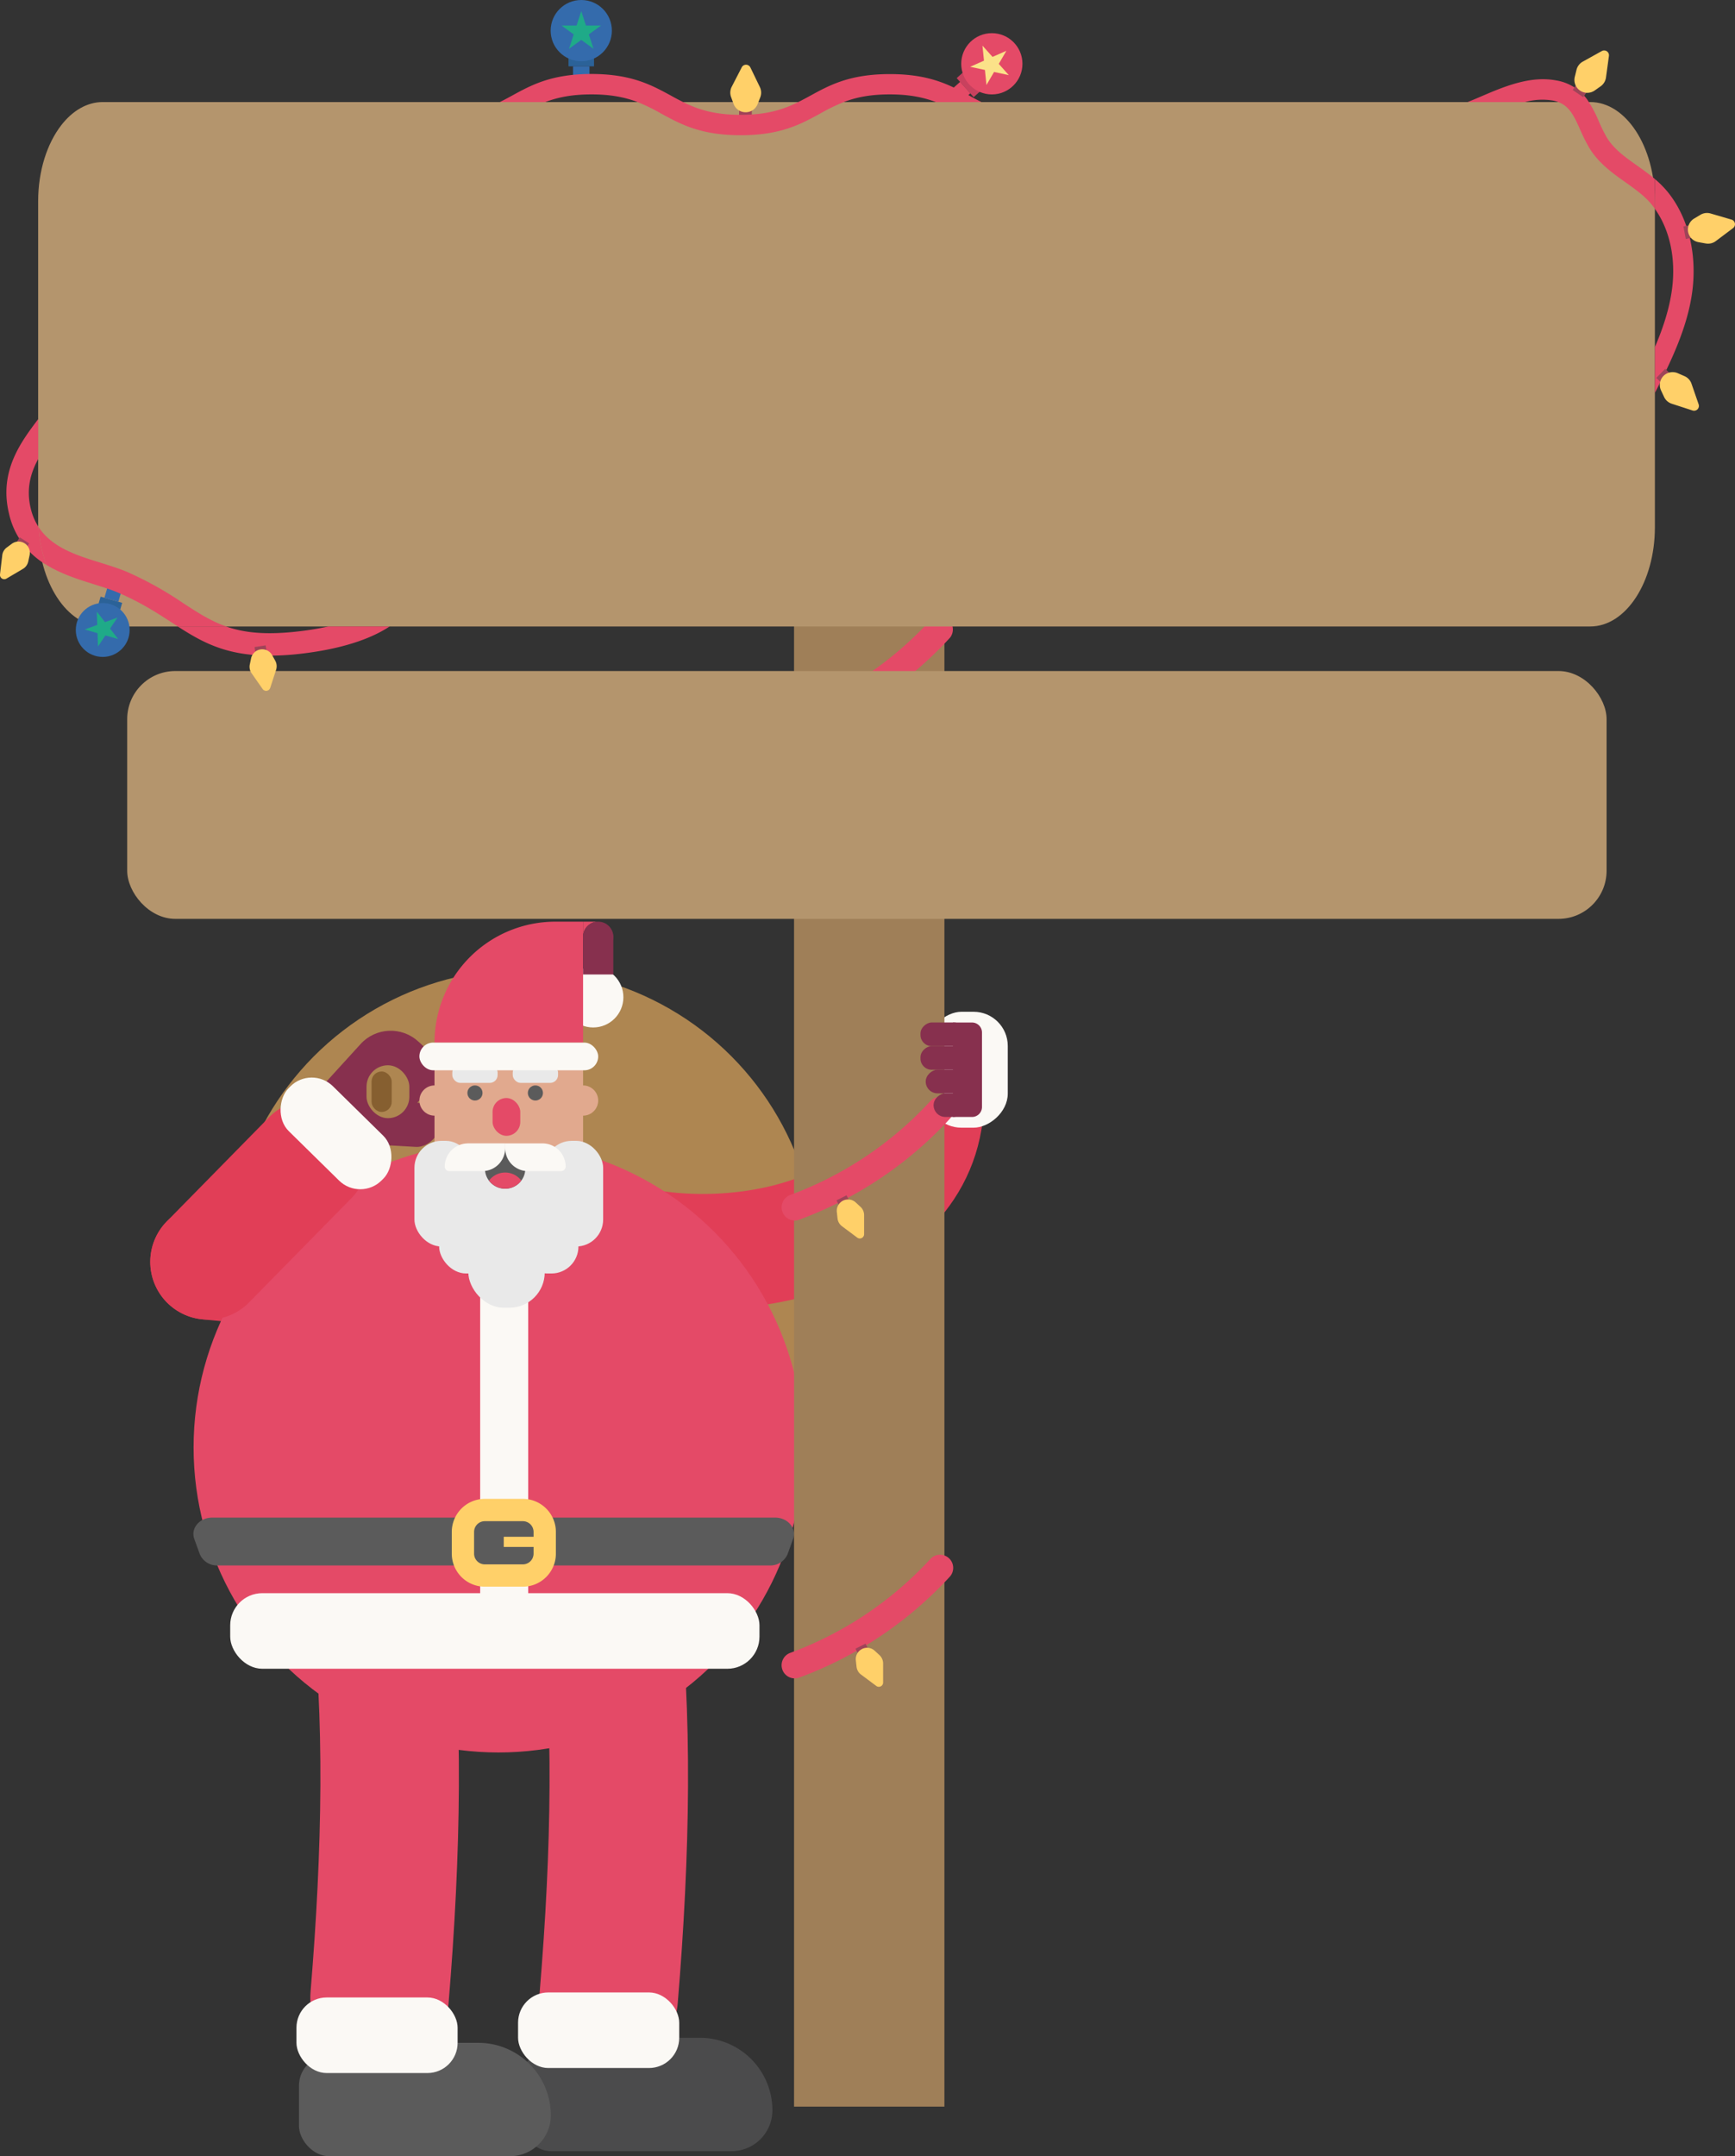
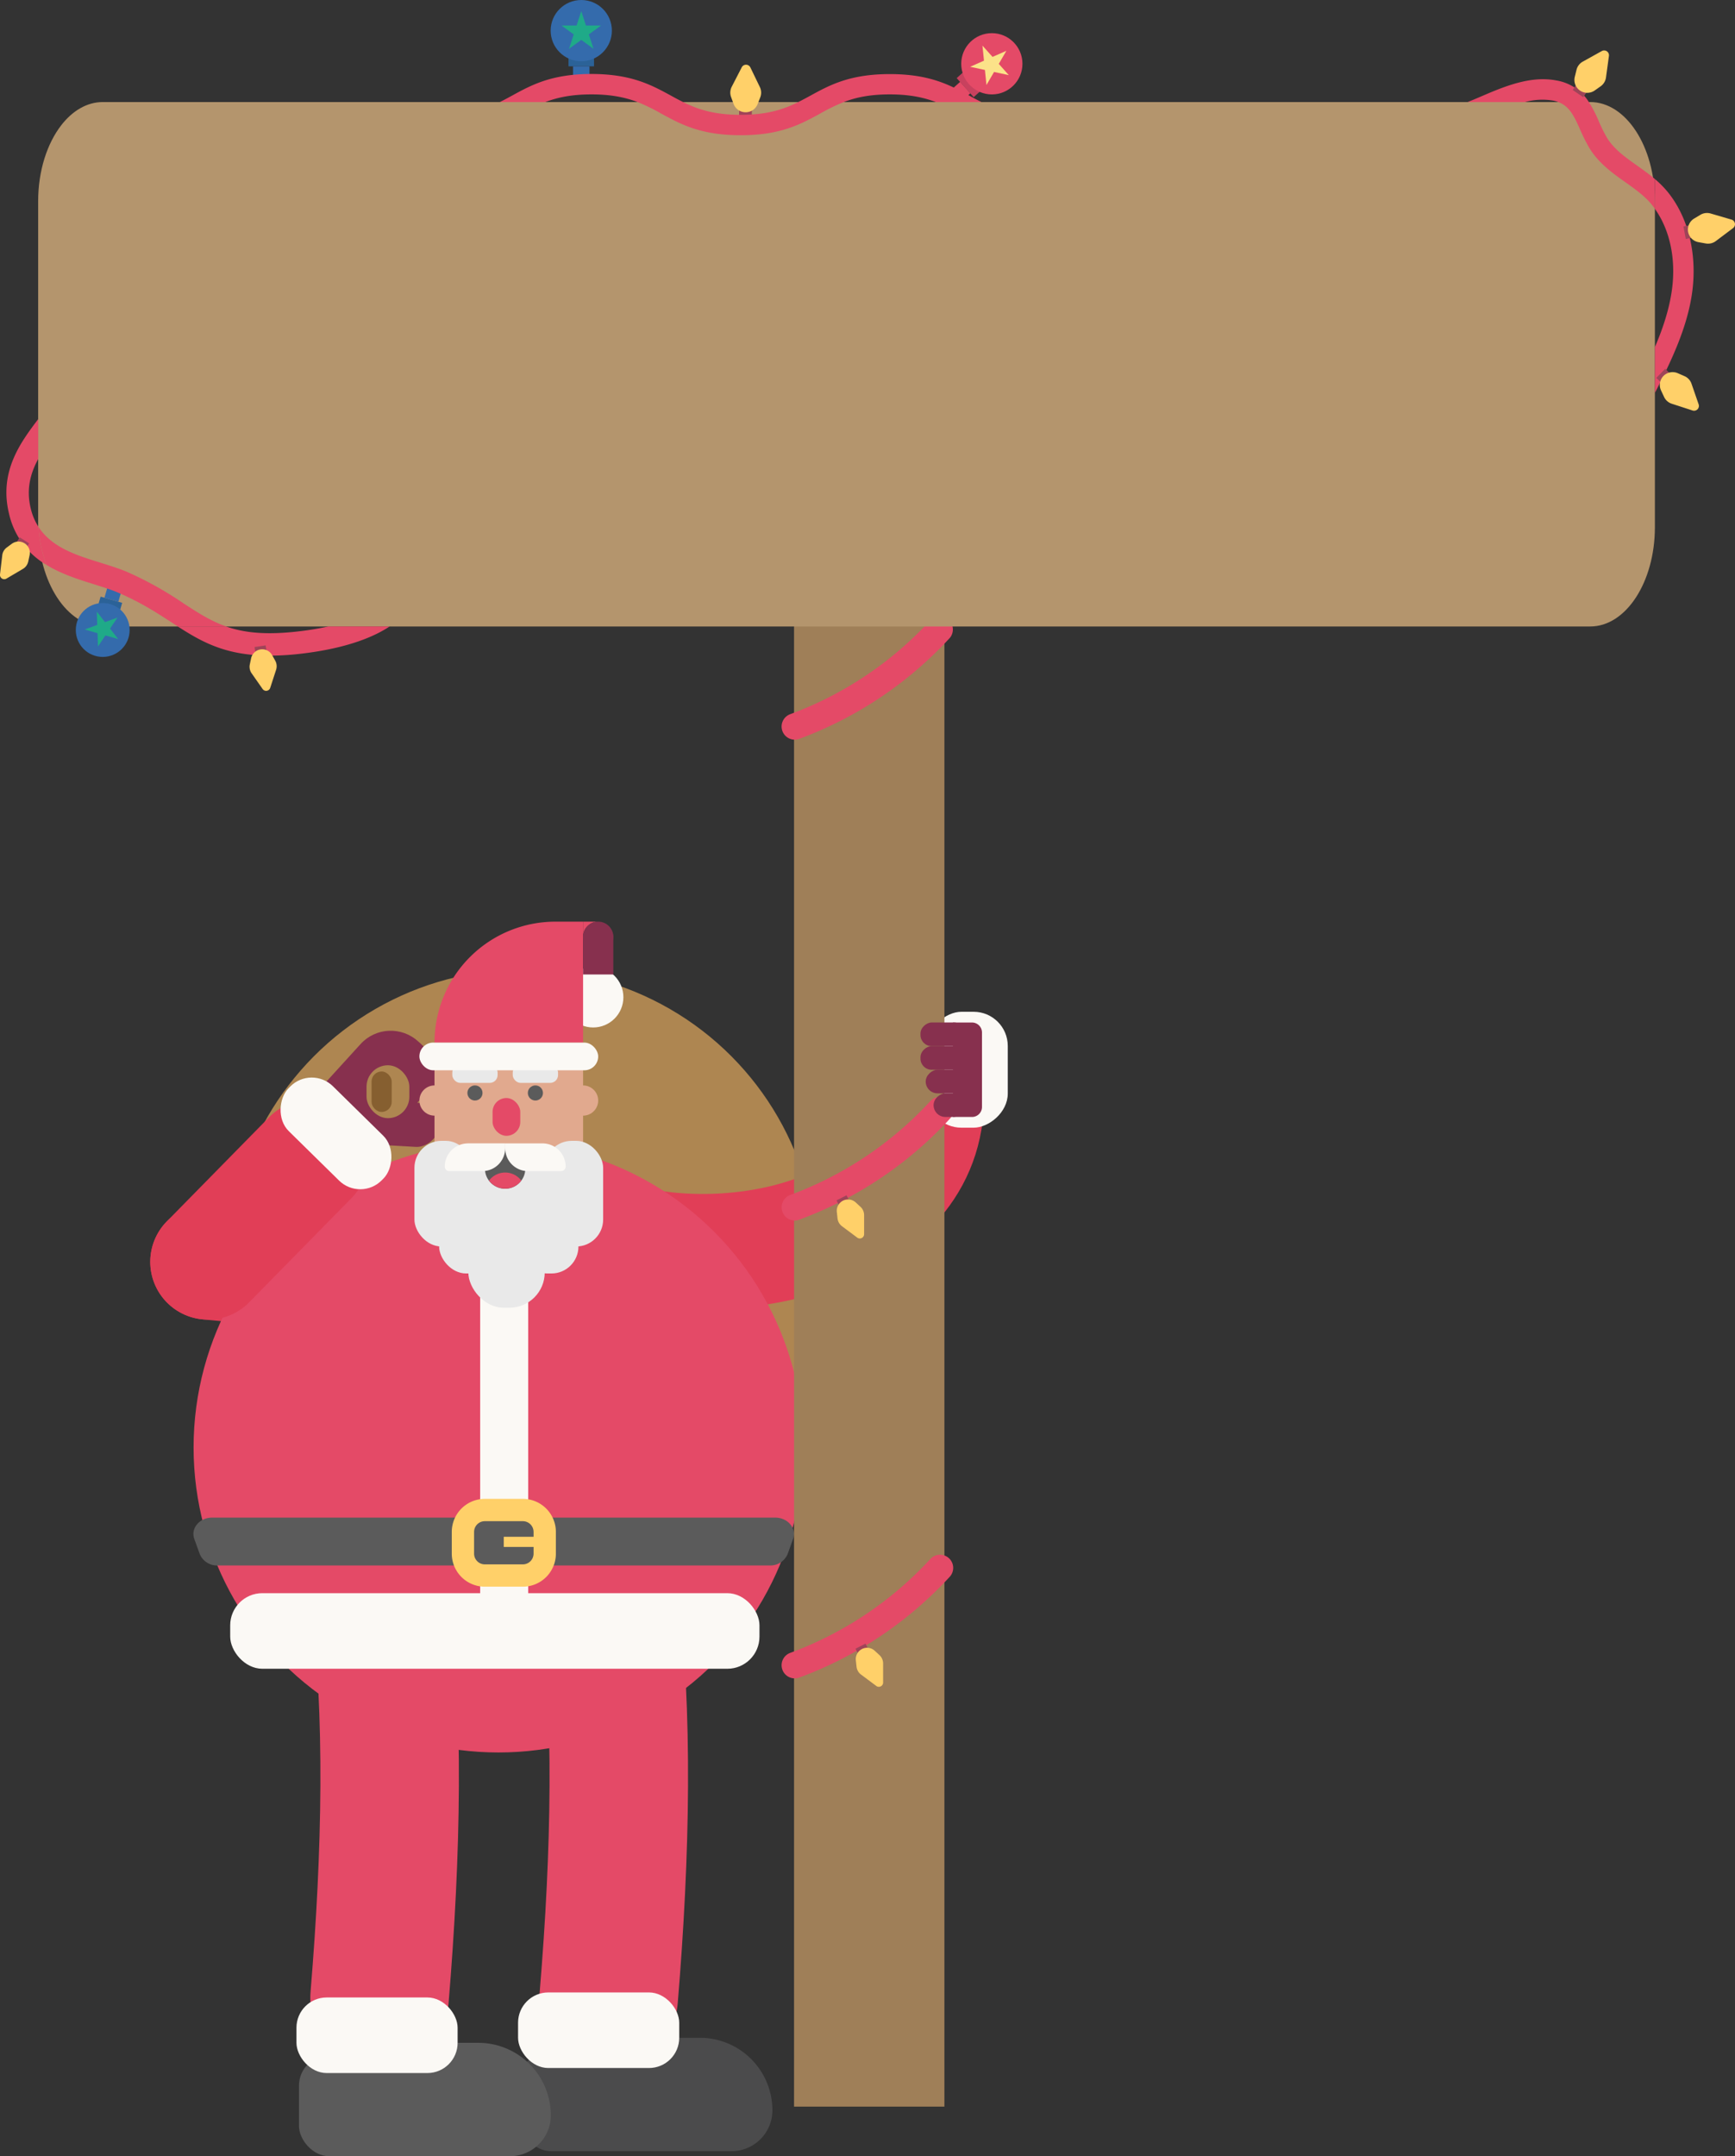
<svg xmlns="http://www.w3.org/2000/svg" viewBox="0 0 773.11 960.3">
  <rect x="0" y="0" width="773.11" height="960.3" fill="#333333" stroke="none" />
  <defs>
    <style>.cls-1{fill:#ae8651;}.cls-2{fill:#87304e;}.cls-11,.cls-12,.cls-19,.cls-22,.cls-26,.cls-3,.cls-4{fill:none;}.cls-15,.cls-22,.cls-3{stroke:#e44a67;}.cls-3,.cls-4{stroke-linecap:round;stroke-linejoin:round;}.cls-3{stroke-width:61.71px;}.cls-4{stroke:#e13e57;stroke-width:51.43px;}.cls-15,.cls-5{fill:#e44a67;}.cls-6{fill:#fbf9f5;}.cls-7{fill:#e1a98e;}.cls-8{fill:#e9e9e9;}.cls-9{fill:#5b5b5b;}.cls-10{fill:#4b4b4c;}.cls-11,.cls-12{stroke:#ffd069;}.cls-11,.cls-12,.cls-15,.cls-19,.cls-22,.cls-26{stroke-miterlimit:10;}.cls-11{stroke-width:9.94px;}.cls-12{stroke-width:4.52px;}.cls-13{fill:#865f30;}.cls-14{fill:#9f7f58;}.cls-15{stroke-width:6px;}.cls-16{fill:#b4956d;}.cls-17{fill:#2b6298;}.cls-18{fill:#346bac;}.cls-19,.cls-26{stroke:#346bac;}.cls-19{stroke-width:7.34px;}.cls-20{fill:#1faa88;}.cls-21{fill:#c8415e;}.cls-22{stroke-width:6.82px;}.cls-23{fill:#fbe289;}.cls-24{fill:#9f4458;}.cls-25{fill:#ffd069;}.cls-26{stroke-width:6.45px;}</style>
  </defs>
  <title>Asset 1</title>
  <g id="Layer_2" data-name="Layer 2">
    <g id="Layer_7" data-name="Layer 7">
      <circle class="cls-1" cx="232.89" cy="563.07" r="131.28" />
      <rect class="cls-2" x="146.76" y="455.5" width="36.29" height="63.51" rx="18.15" transform="translate(371.21 16.03) rotate(42.34)" />
      <rect class="cls-2" x="168.68" y="471.6" width="45.37" height="18.15" rx="9.07" transform="translate(373.68 -3.5) rotate(42.34)" />
      <rect class="cls-2" x="168.54" y="483.16" width="19.66" height="34.78" rx="9.83" transform="translate(688.35 351.28) rotate(93.3)" />
      <path class="cls-3" d="M169.13,709c6.58,54.51,5.39,115.77,0,180.65" />
      <path class="cls-4" d="M412.62,493.5c-4.45,58.25-90.11,73.82-139.34,58.35" />
      <path class="cls-3" d="M271.24,709c6.58,54.51,5.39,115.77,0,180.65" />
      <line class="cls-4" x1="92.67" y1="561.99" x2="149.85" y2="567.56" />
      <circle class="cls-5" cx="222.13" cy="644.62" r="135.87" />
      <rect class="cls-6" x="213.96" y="571.88" width="21.41" height="160.6" />
      <circle class="cls-6" cx="264.31" cy="444.13" r="13.47" />
      <path class="cls-7" d="M200.82,468.82h51.8a7.2,7.2,0,0,1,7.2,7.2v53.39a13.47,13.47,0,0,1-13.47,13.47H207.08a13.47,13.47,0,0,1-13.47-13.47V476A7.2,7.2,0,0,1,200.82,468.82Z" />
      <rect class="cls-8" x="184.67" y="508.09" width="26.03" height="47.05" rx="12.01" />
      <rect class="cls-8" x="195.68" y="520.11" width="26.03" height="47.05" rx="12.01" />
      <rect class="cls-8" x="231.72" y="520.11" width="26.03" height="47.05" rx="12.01" />
      <rect class="cls-8" x="242.73" y="508.09" width="26.03" height="47.05" rx="12.01" />
      <rect class="cls-8" x="208.69" y="520.88" width="34.04" height="61.53" rx="15.71" />
      <rect class="cls-8" x="196.68" y="514.82" width="61.07" height="24.03" />
      <path class="cls-9" d="M234.08,520.43a9,9,0,1,1-9-9A8.95,8.95,0,0,1,234.08,520.43Z" />
      <path class="cls-5" d="M232.29,525.79a9,9,0,0,1-14.38,0,9,9,0,0,1,14.38,0Z" />
      <circle class="cls-7" cx="193.62" cy="490.14" r="6.73" />
      <circle class="cls-7" cx="259.82" cy="490.14" r="6.73" />
      <path class="cls-5" d="M247.48,410.47h12.34a0,0,0,0,1,0,0v53.86a0,0,0,0,1,0,0h-66.2a0,0,0,0,1,0,0v0A53.86,53.86,0,0,1,247.48,410.47Z" />
      <path class="cls-5" d="M266.55,410.47a6.74,6.74,0,0,0-6.73,6.73v-6.73Z" />
      <path class="cls-2" d="M273.29,417.2V434H259.82V417.2a6.74,6.74,0,0,1,13.47,0Z" />
      <circle class="cls-2" cx="266.55" cy="417.2" r="6.73" />
      <path class="cls-6" d="M208.5,509.21h16.6a0,0,0,0,1,0,0v2.2A10.15,10.15,0,0,1,215,521.56H200.18a2,2,0,0,1-2-2v0a10.33,10.33,0,0,1,10.33-10.33Z" />
      <path class="cls-6" d="M227.11,509.21h14.77A10.15,10.15,0,0,1,252,519.36v2.2a0,0,0,0,1,0,0h-16.6a10.33,10.33,0,0,1-10.33-10.33v0a2,2,0,0,1,2-2Z" transform="translate(477.12 1030.78) rotate(-180)" />
      <circle class="cls-9" cx="211.64" cy="486.77" r="3.37" />
      <circle class="cls-9" cx="238.57" cy="486.77" r="3.37" />
      <rect class="cls-5" x="219.49" y="489.02" width="12.34" height="16.83" rx="6.17" />
      <rect class="cls-8" x="201.54" y="474.2" width="20.2" height="8.08" rx="3.5" />
      <rect class="cls-8" x="228.47" y="474.2" width="20.2" height="8.08" rx="3.5" />
      <rect class="cls-6" x="186.88" y="464.33" width="79.67" height="12.34" rx="6.17" />
      <rect class="cls-10" x="231.97" y="913.17" width="50.49" height="44.88" rx="13.47" />
      <path class="cls-10" d="M294.57,907.56h17.31a32.3,32.3,0,0,1,32.3,32.3v0A18.19,18.19,0,0,1,326,958.05H262.27a0,0,0,0,1,0,0V939.86a32.3,32.3,0,0,1,32.3-32.3Z" />
      <rect class="cls-6" x="230.85" y="887.36" width="71.81" height="33.66" rx="13.47" />
      <rect class="cls-6" x="102.58" y="709.54" width="235.84" height="33.66" rx="14.31" />
      <rect class="cls-9" x="133.22" y="915.41" width="50.49" height="44.88" rx="13.47" />
      <path class="cls-9" d="M195.83,909.8h17.31a32.3,32.3,0,0,1,32.3,32.3v0a18.19,18.19,0,0,1-18.19,18.19H163.52a0,0,0,0,1,0,0V942.11A32.3,32.3,0,0,1,195.83,909.8Z" />
      <rect class="cls-6" x="132.1" y="889.6" width="71.81" height="33.66" rx="13.47" />
      <path class="cls-9" d="M343,697.2H97a8.31,8.31,0,0,1-8-5.1l-2.43-6.73c-1.7-4.7,2.32-9.49,8-9.49H345.4c5.64,0,9.66,4.79,8,9.49l-2.43,6.73A8.32,8.32,0,0,1,343,697.2Z" />
      <path class="cls-11" d="M233,701.68H216a9.75,9.75,0,0,1-9.72-9.72v-9.73a9.76,9.76,0,0,1,9.72-9.72h17a9.76,9.76,0,0,1,9.73,9.72V692A9.75,9.75,0,0,1,233,701.68Z" />
      <line class="cls-12" x1="242.3" y1="686.69" x2="224.47" y2="686.69" />
      <rect class="cls-6" x="405.29" y="458.46" width="51.62" height="35.91" rx="15.22" transform="translate(907.52 45.32) rotate(90)" />
      <line class="cls-4" x1="138.27" y1="515.58" x2="92.67" y2="561.99" />
      <rect class="cls-6" x="120.51" y="490.73" width="58.35" height="28.05" rx="13.47" transform="translate(396.66 39.8) rotate(44.49)" />
      <rect class="cls-1" x="163.32" y="474.43" width="19.08" height="23.56" rx="9.54" />
      <rect class="cls-13" x="165.56" y="477.2" width="8.98" height="18.02" rx="4.49" />
    </g>
    <g id="Layer_5" data-name="Layer 5">
      <rect class="cls-14" x="353.83" y="156.26" width="67" height="781.95" />
      <path class="cls-15" d="M354.14,326.43a2.86,2.86,0,0,1-1-5.54,163.16,163.16,0,0,0,63.68-42.66A2.86,2.86,0,0,1,421,282.1a169,169,0,0,1-65.92,44.15A2.78,2.78,0,0,1,354.14,326.43Z" />
-       <rect class="cls-16" x="56.68" y="298.85" width="659.21" height="110.38" rx="21.43" />
      <path class="cls-16" d="M737.41,89.63V234.82c0,24.4-12.89,44.19-28.8,44.19H45.78C29.87,279,17,259.22,17,234.82V89.63c0-13.56,4-25.71,10.26-33.81,5-6.47,11.48-10.37,18.55-10.37H708.61C724.52,45.45,737.41,65.23,737.41,89.63Z" />
      <rect class="cls-17" x="253.33" y="23.86" width="11.36" height="5.68" />
      <circle class="cls-18" cx="259.01" cy="13.64" r="13.64" />
      <line class="cls-19" x1="259.01" y1="29.55" x2="259.01" y2="35.23" />
      <polygon class="cls-20" points="259.01 4.96 261.09 11.36 267.83 11.36 262.38 15.32 264.46 21.73 259.01 17.77 253.56 21.73 255.64 15.32 250.19 11.36 256.93 11.36 259.01 4.96" />
      <rect class="cls-21" x="426.54" y="34.27" width="11.36" height="5.68" transform="translate(171.95 -309.95) rotate(48.23)" />
      <circle class="cls-5" cx="441.96" cy="28.41" r="13.64" />
      <line class="cls-22" x1="430.1" y1="39.01" x2="425.86" y2="42.79" />
      <polygon class="cls-23" points="448.44 22.63 445.05 28.45 449.53 33.47 442.95 32.05 439.56 37.87 438.88 31.16 432.29 29.74 438.46 27.02 437.78 20.32 442.27 25.34 448.44 22.63" />
      <path class="cls-5" d="M708,45.45H694.36a15,15,0,0,0-2.47-.68,29,29,0,0,0-12.33.68H654c2-.8,4.06-1.67,6-2.51l2.2-.94c10-4.25,20.7-8.23,31.41-6.15A21.13,21.13,0,0,1,708,45.45Z" />
      <path class="cls-5" d="M754.12,129.45c-2.07,16.51-10,32.46-16.71,45.55V154.6c3.58-8.33,6.55-17.2,7.69-26.27,1.68-13.42-1.12-26.13-7.69-35.31V79.73a45.13,45.13,0,0,1,5.53,5.53C752.15,96.46,756.23,112.58,754.12,129.45Z" />
      <path class="cls-5" d="M737.41,79.73V93c-.46-.68-1-1.34-1.5-2-3.11-3.78-7.25-6.72-11.63-9.83-5.92-4.2-12-8.54-16.15-15.39a76.26,76.26,0,0,1-4-8c-2.86-6.43-4.9-10.5-9.76-12.32H708a58.17,58.17,0,0,1,4.45,8.61,66.65,66.65,0,0,0,3.5,7.09c3.12,5.21,8.22,8.83,13.61,12.64C732.18,75.67,734.87,77.58,737.41,79.73Z" />
      <rect class="cls-24" x="701.21" y="38.71" width="5.68" height="3.25" transform="translate(145.69 -390.41) rotate(34.37)" />
      <path class="cls-25" d="M704.05,40.34h0a5.74,5.74,0,0,1-2.33-6.11l.77-3.14a5.72,5.72,0,0,1,2.78-3.64l8.48-4.71a2.15,2.15,0,0,1,3.18,2.18l-1.31,9.6a5.75,5.75,0,0,1-2.39,3.92l-2.64,1.86A5.75,5.75,0,0,1,704.05,40.34Z" />
      <rect class="cls-24" x="749.38" y="101.71" width="5.68" height="3.25" transform="translate(719.03 -655.23) rotate(79.67)" />
      <path class="cls-25" d="M752.22,103.33h0a5.73,5.73,0,0,1,2.7-6l2.77-1.66a5.76,5.76,0,0,1,4.55-.59l9.31,2.72a2.16,2.16,0,0,1,.69,3.8l-7.75,5.82a5.76,5.76,0,0,1-4.47,1l-3.17-.57A5.74,5.74,0,0,1,752.22,103.33Z" />
      <rect class="cls-24" x="738.37" y="165.84" width="5.68" height="3.25" transform="translate(1379.07 -245.55) rotate(134.35)" />
      <path class="cls-25" d="M741.21,167.46h0a5.75,5.75,0,0,1,6.42-1.24l3,1.31a5.7,5.7,0,0,1,3.1,3.37l3.17,9.16a2.15,2.15,0,0,1-2.7,2.76l-9.23-3a5.7,5.7,0,0,1-3.44-3l-1.37-2.92A5.74,5.74,0,0,1,741.21,167.46Z" />
      <rect class="cls-24" x="329.34" y="48.38" width="5.68" height="3.25" transform="translate(0.69 -4.36) rotate(0.75)" />
      <path class="cls-25" d="M332.18,50h0a5.73,5.73,0,0,1-5.33-3.8l-1.09-3a5.75,5.75,0,0,1,.3-4.58L330.51,30a2.15,2.15,0,0,1,3.86.05l4.22,8.72a5.73,5.73,0,0,1,.18,4.59l-1.17,3A5.75,5.75,0,0,1,332.18,50Z" />
      <path class="cls-5" d="M431.93,42.6c1.78,1,3.56,1.94,5.39,2.85H417c-5.28-2-11.59-3.41-20.53-3.41S381.26,43.43,376,45.45a83.76,83.76,0,0,0-10.54,5.13c-8.67,4.74-17.63,9.65-35.42,9.65s-26.74-4.91-35.42-9.65a83.62,83.62,0,0,0-10.53-5.13c-5.28-2-11.58-3.41-20.52-3.41S248.31,43.43,243,45.45H222.74c1.84-.91,3.6-1.87,5.4-2.85,8.67-4.74,17.63-9.65,35.41-9.65S290.29,37.86,299,42.6c1.79,1,3.55,1.94,5.39,2.85,6.4,3.19,13.66,5.69,25.66,5.69s19.26-2.5,25.66-5.69c1.84-.91,3.6-1.87,5.4-2.85C369.75,37.86,378.73,33,396.5,33S423.25,37.86,431.93,42.6Z" />
      <rect class="cls-17" x="43.95" y="267.02" width="10" height="5" transform="translate(21.61 542.07) rotate(-163.98)" />
      <circle class="cls-18" cx="45.77" cy="280.57" r="12" />
      <line class="cls-26" x1="49.64" y1="267.11" x2="51.02" y2="262.31" />
      <polygon class="cls-20" points="43.66 287.91 43.46 281.99 37.76 280.35 43.33 278.32 43.13 272.4 46.78 277.07 52.35 275.05 49.03 279.96 52.68 284.63 46.98 283 43.66 287.91" />
      <path class="cls-15" d="M354.14,540.57a2.87,2.87,0,0,1-1-5.55,163.14,163.14,0,0,0,63.68-42.65,2.86,2.86,0,0,1,4.21,3.87,169,169,0,0,1-65.92,44.15A2.78,2.78,0,0,1,354.14,540.57Z" />
      <path class="cls-15" d="M354.14,744.49a2.86,2.86,0,0,1-1-5.54,163.24,163.24,0,0,0,63.68-42.65,2.86,2.86,0,0,1,4.21,3.87,169.1,169.1,0,0,1-65.92,44.15A2.77,2.77,0,0,1,354.14,744.49Z" />
      <path class="cls-5" d="M20.69,251.58A35.37,35.37,0,0,1,4,228.69C-.51,210,9.19,197,17.05,186.62v17.76c-3.47,6.36-5.42,13.41-3.37,22a26.32,26.32,0,0,0,3.48,8.29A58.32,58.32,0,0,0,20.69,251.58Z" />
      <path class="cls-5" d="M173.61,279c-6.41,4.27-18.32,9.67-39.4,12.13a121.62,121.62,0,0,1-13.91.87c-19.5,0-30.1-5.92-41.09-13h21.5c8,2.8,17.65,3.9,32.34,2.19A132.76,132.76,0,0,0,146.31,279Z" />
      <path class="cls-5" d="M81.94,268.83c6.39,4.15,12,7.76,18.77,10.14H79.21c-.9-.57-1.8-1.16-2.71-1.75-6.82-4.43-13.87-9-23.9-13.29-3.11-1.33-6.77-2.47-10.65-3.69-6.88-2.15-14.53-4.54-21.26-8.66a58.32,58.32,0,0,1-3.53-16.92c5.95,9.22,17,12.68,27.77,16,4.13,1.29,8,2.51,11.6,4A157.59,157.59,0,0,1,81.94,268.83Z" />
      <rect class="cls-24" x="8.51" y="240.55" width="5" height="2.86" transform="matrix(-0.84, -0.54, 0.54, -0.84, -111.3, 451.07)" />
      <path class="cls-25" d="M11,242h0a5,5,0,0,1,2.18,5.32l-.6,2.78a5.08,5.08,0,0,1-2.37,3.27l-7.35,4.33A1.91,1.91,0,0,1,0,255.83l1-8.48a5,5,0,0,1,2-3.5l2.29-1.69A5.06,5.06,0,0,1,11,242Z" />
      <rect class="cls-24" x="113.61" y="287.81" width="5" height="2.86" transform="translate(273.8 558.06) rotate(171.48)" />
      <path class="cls-25" d="M116.11,289.23h0a5.06,5.06,0,0,1,5.16,2.54l1.38,2.49a5.08,5.08,0,0,1,.39,4l-2.64,8.11a1.91,1.91,0,0,1-3.37.5l-4.9-7a5.06,5.06,0,0,1-.81-4l.59-2.77A5.07,5.07,0,0,1,116.11,289.23Z" />
      <rect class="cls-24" x="373.13" y="533.32" width="5" height="2.86" transform="translate(951.63 843.4) rotate(153.27)" />
      <path class="cls-25" d="M375.63,534.74h0a5.08,5.08,0,0,1,5.7.8l2.09,1.93a5,5,0,0,1,1.62,3.7l0,8.53a1.91,1.91,0,0,1-3,1.53l-6.84-5.1a5,5,0,0,1-2-3.51l-.31-2.82A5.07,5.07,0,0,1,375.63,534.74Z" />
      <rect class="cls-24" x="381.6" y="732.98" width="5" height="2.86" transform="translate(1057.47 1217.59) rotate(153.27)" />
      <path class="cls-25" d="M384.1,734.41h0a5,5,0,0,1,5.7.8l2.09,1.92a5.07,5.07,0,0,1,1.62,3.7l0,8.53a1.9,1.9,0,0,1-3,1.53l-6.84-5.1a5,5,0,0,1-2-3.51l-.31-2.82A5.05,5.05,0,0,1,384.1,734.41Z" />
      <path class="cls-2" d="M414.52,469.95h33.17a4.45,4.45,0,0,1,4.45,4.45v8.49a0,0,0,0,1,0,0H410.07a0,0,0,0,1,0,0V474.4a4.45,4.45,0,0,1,4.45-4.45Z" transform="translate(907.52 45.32) rotate(90)" />
      <rect class="cls-2" x="417.75" y="485.18" width="10.52" height="14.02" rx="5.26" transform="translate(-69.18 915.2) rotate(-90)" />
      <rect class="cls-2" x="416" y="472.91" width="10.52" height="17.53" rx="5.26" transform="translate(-60.42 902.93) rotate(-90)" />
      <rect class="cls-2" x="414.83" y="461.23" width="10.52" height="19.87" rx="4.96" transform="translate(-51.07 891.25) rotate(-90)" />
      <rect class="cls-2" x="414.83" y="450.71" width="10.52" height="19.87" rx="4.96" transform="translate(-40.55 880.73) rotate(-90)" />
    </g>
  </g>
</svg>